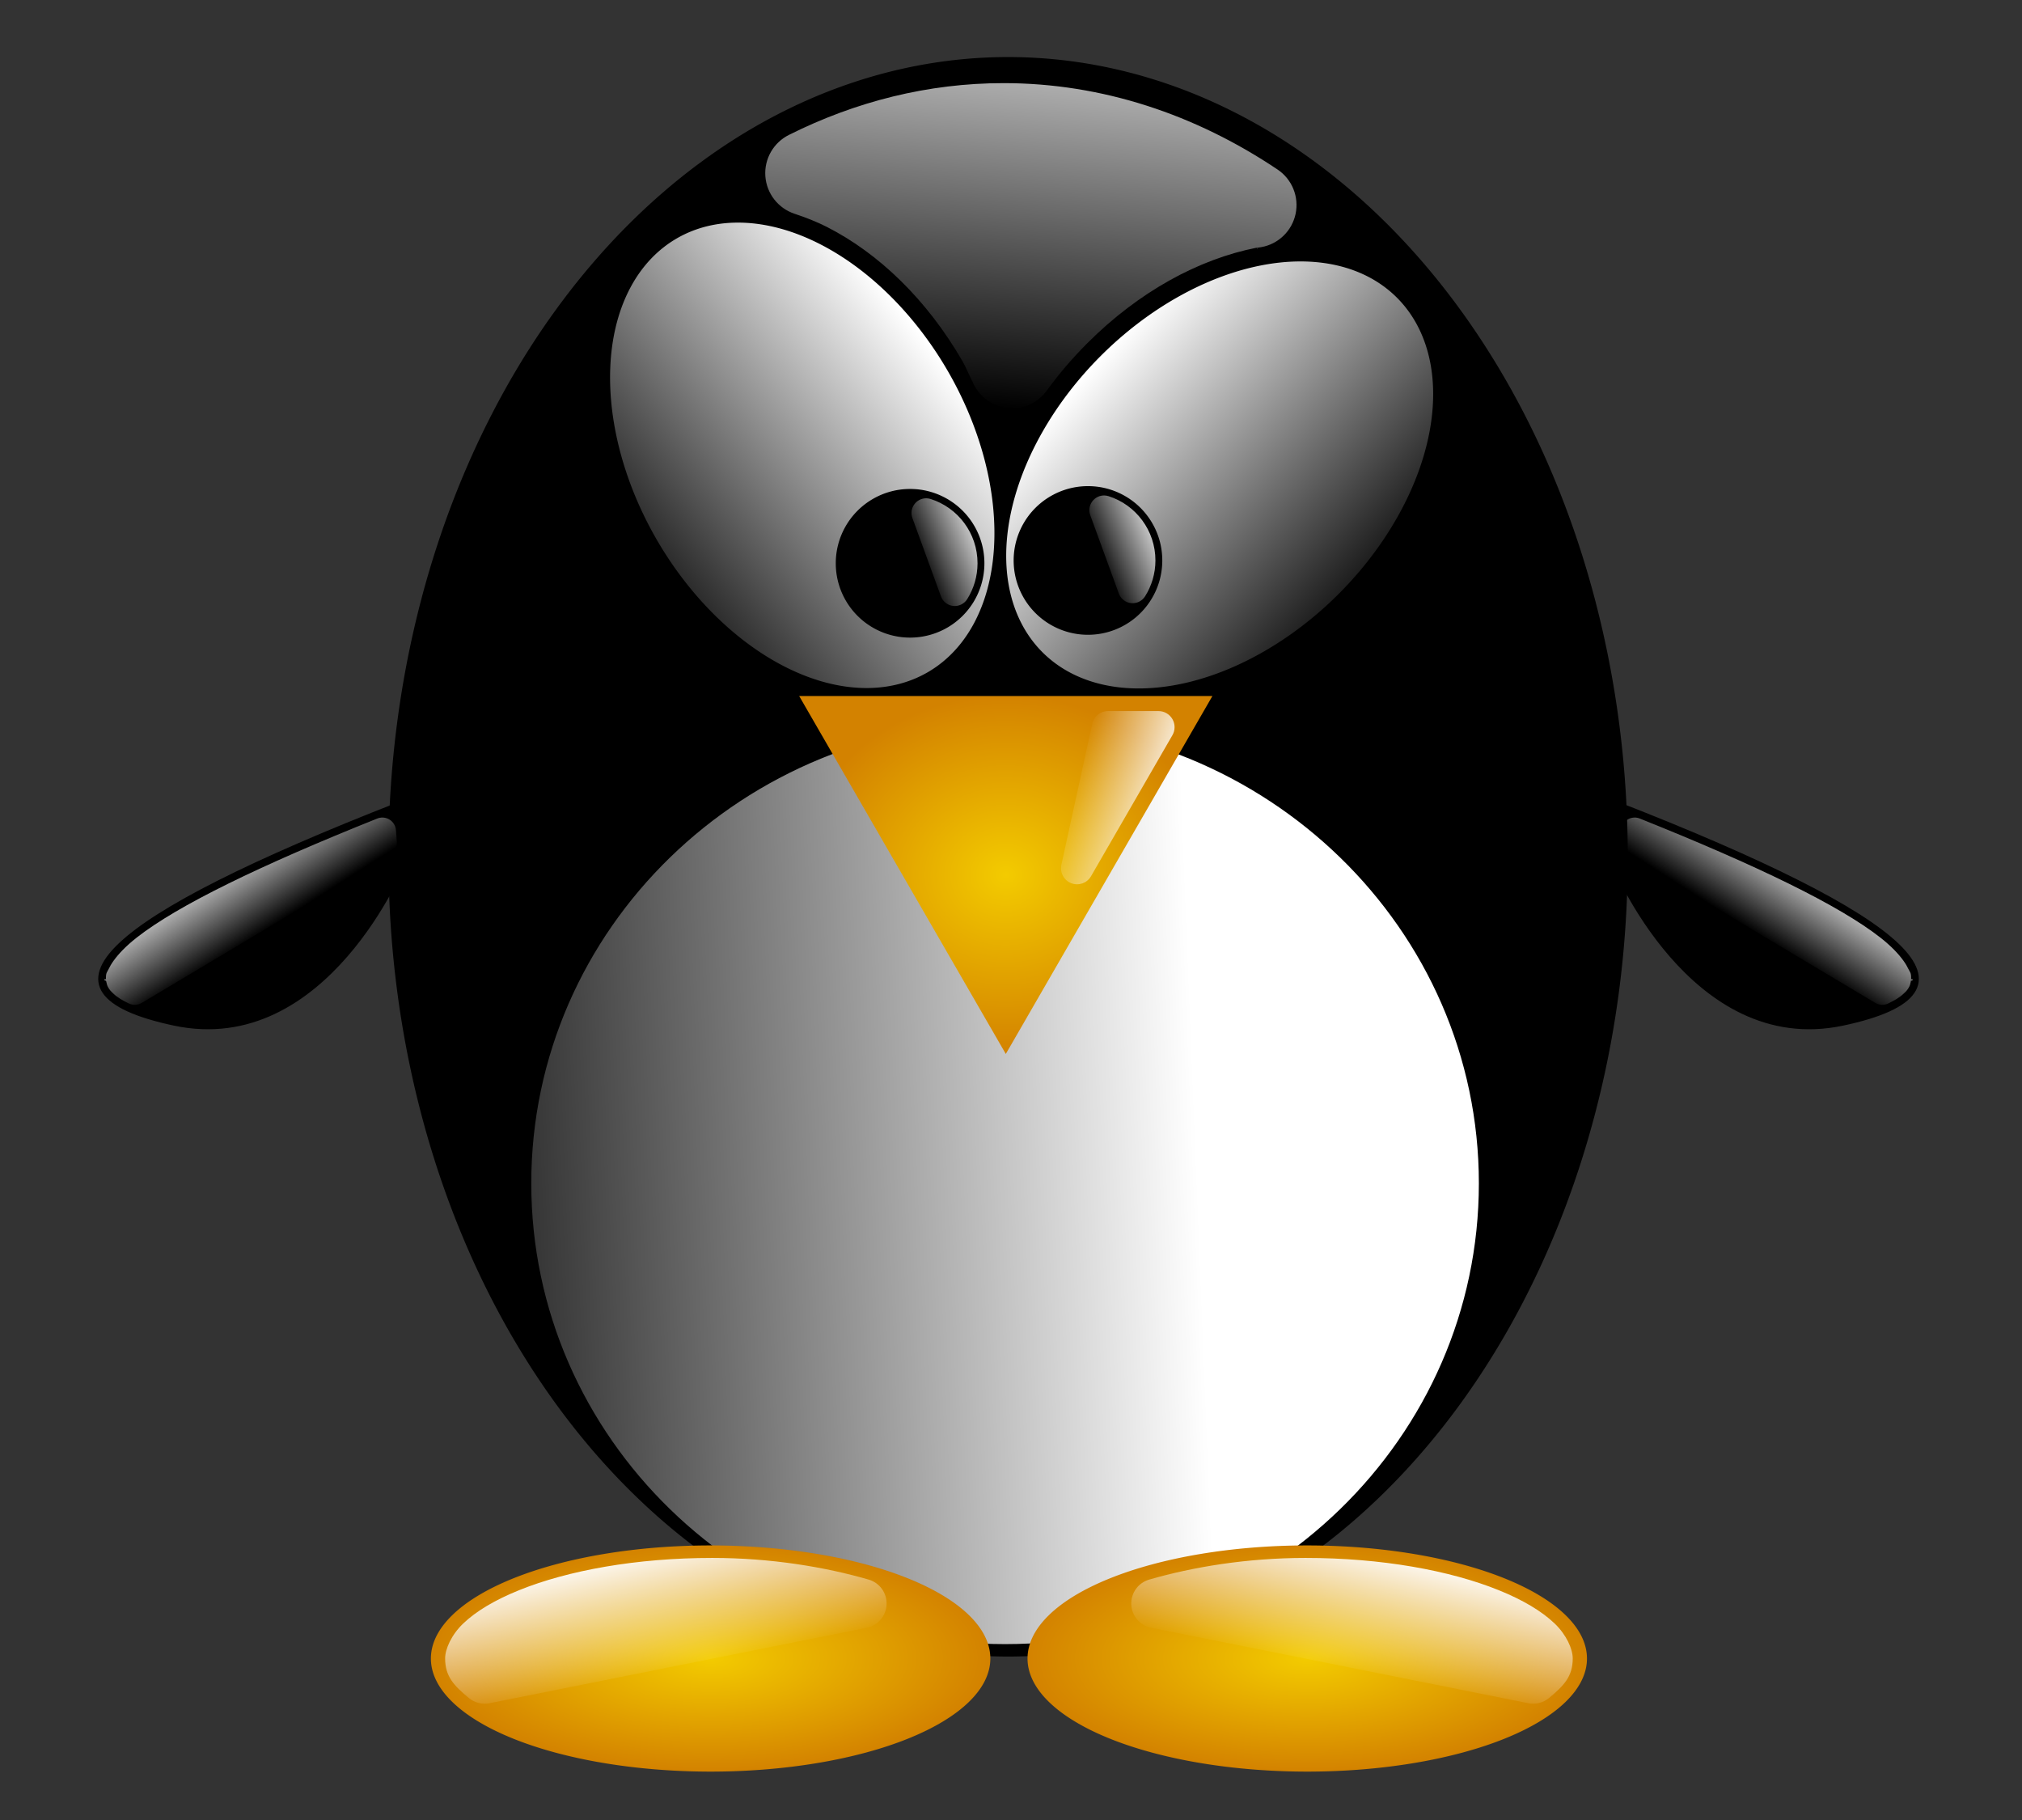
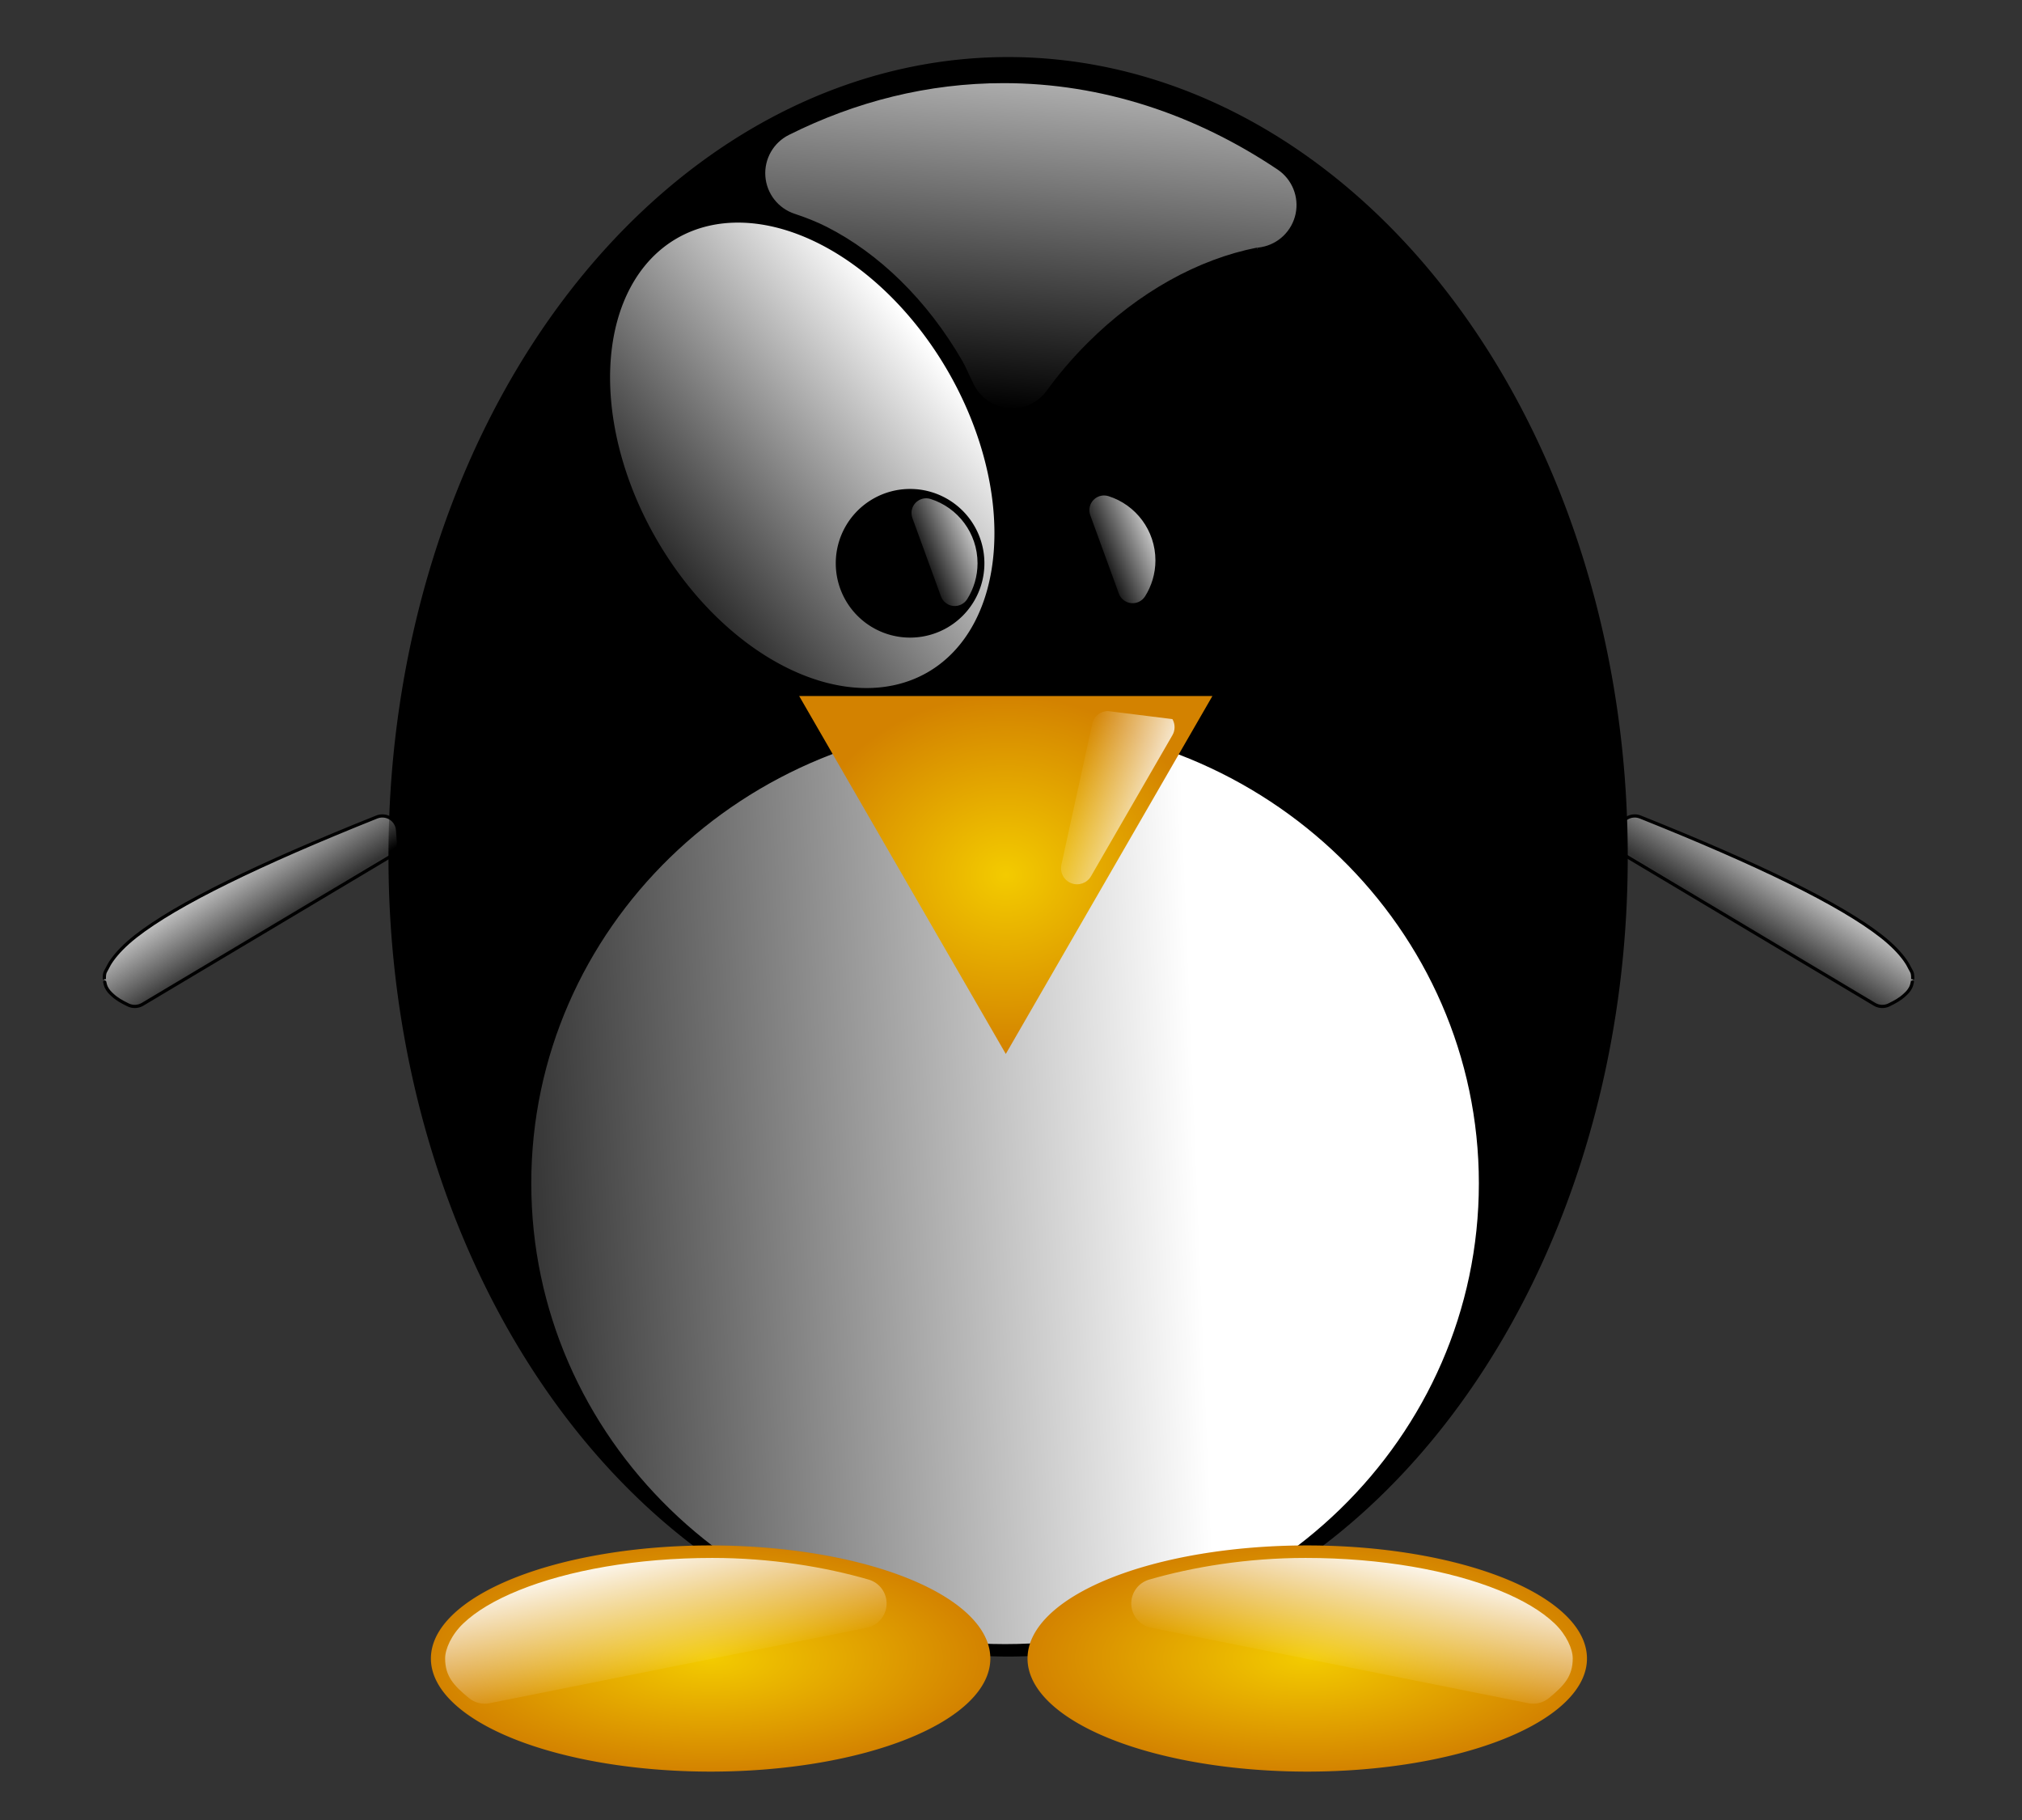
<svg xmlns="http://www.w3.org/2000/svg" xmlns:ns1="http://sodipodi.sourceforge.net/DTD/sodipodi-0.dtd" xmlns:ns2="http://www.inkscape.org/namespaces/inkscape" xmlns:xlink="http://www.w3.org/1999/xlink" width="200" height="180" id="svg2" ns1:version="0.32" ns2:version="0.45.1" ns1:docbase="D:\Documents and Settings\caraballomh\Mis documentos\diseño" ns1:docname="mytux.svg" ns2:output_extension="org.inkscape.output.svg.inkscape" version="1.0">
  <rect width="100%" height="100%" fill="#333333" stroke="none" />
  <defs id="defs4">
    <linearGradient ns2:collect="always" id="linearGradient3308">
      <stop style="stop-color:#ffffff;stop-opacity:1;" offset="0" id="stop3310" />
      <stop style="stop-color:#ffffff;stop-opacity:0;" offset="1" id="stop3312" />
    </linearGradient>
    <linearGradient ns2:collect="always" id="linearGradient3260">
      <stop style="stop-color:#ffffff;stop-opacity:1;" offset="0" id="stop3262" />
      <stop style="stop-color:#ffffff;stop-opacity:0;" offset="1" id="stop3264" />
    </linearGradient>
    <linearGradient ns2:collect="always" id="linearGradient24874">
      <stop style="stop-color:#ffffff;stop-opacity:1;" offset="0" id="stop24876" />
      <stop style="stop-color:#ffffff;stop-opacity:0;" offset="1" id="stop24878" />
    </linearGradient>
    <linearGradient ns2:collect="always" id="linearGradient24586">
      <stop style="stop-color:#ffffff;stop-opacity:1;" offset="0" id="stop24588" />
      <stop style="stop-color:#ffffff;stop-opacity:0;" offset="1" id="stop24590" />
    </linearGradient>
    <linearGradient ns2:collect="always" id="linearGradient21618">
      <stop style="stop-color:#ffffff;stop-opacity:1;" offset="0" id="stop21620" />
      <stop style="stop-color:#ffffff;stop-opacity:0;" offset="1" id="stop21622" />
    </linearGradient>
    <linearGradient ns2:collect="always" id="linearGradient19672">
      <stop style="stop-color:#ffffff;stop-opacity:1;" offset="0" id="stop19674" />
      <stop style="stop-color:#ffffff;stop-opacity:0;" offset="1" id="stop19676" />
    </linearGradient>
    <linearGradient id="linearGradient16682">
      <stop style="stop-color:#ffffff;stop-opacity:1;" offset="0" id="stop16684" />
      <stop style="stop-color:#ffffff;stop-opacity:0.309;" offset="1" id="stop16686" />
    </linearGradient>
    <linearGradient ns2:collect="always" id="linearGradient15682">
      <stop style="stop-color:#000000;stop-opacity:1;" offset="0" id="stop15684" />
      <stop style="stop-color:#000000;stop-opacity:0;" offset="1" id="stop15686" />
    </linearGradient>
    <linearGradient ns2:collect="always" xlink:href="#linearGradient9126" id="linearGradient4158" gradientUnits="userSpaceOnUse" x1="506.328" y1="1231.486" x2="506.328" y2="1248.695" />
    <linearGradient ns2:collect="always" xlink:href="#linearGradient9126" id="linearGradient4156" gradientUnits="userSpaceOnUse" x1="506.328" y1="1231.486" x2="506.328" y2="1248.695" />
    <linearGradient ns2:collect="always" xlink:href="#linearGradient9126" id="linearGradient4154" gradientUnits="userSpaceOnUse" x1="506.328" y1="1231.486" x2="506.328" y2="1248.695" />
    <linearGradient ns2:collect="always" xlink:href="#linearGradient9126" id="linearGradient4152" gradientUnits="userSpaceOnUse" x1="506.328" y1="1231.486" x2="506.328" y2="1248.695" />
    <linearGradient id="linearGradient9126" ns2:collect="always">
      <stop offset="0" style="stop-color:#ffffff;stop-opacity:1;" id="stop9128" />
      <stop offset="1" style="stop-color:#ffffff;stop-opacity:0;" id="stop9130" />
    </linearGradient>
    <linearGradient ns2:collect="always" xlink:href="#linearGradient9126" id="linearGradient4150" gradientUnits="userSpaceOnUse" x1="506.328" y1="1231.486" x2="506.328" y2="1248.695" />
    <linearGradient id="linearGradient4123" ns2:collect="always">
      <stop offset="0" style="stop-color:#ffffff;stop-opacity:1;" id="stop4125" />
      <stop offset="1" style="stop-color:#ffffff;stop-opacity:0;" id="stop4127" />
    </linearGradient>
    <linearGradient ns2:collect="always" xlink:href="#linearGradient4123" id="linearGradient4148" gradientUnits="userSpaceOnUse" x1="901.272" y1="632.622" x2="896.057" y2="637.271" />
    <linearGradient id="linearGradient4102" ns2:collect="always">
      <stop offset="0" style="stop-color:#ffffff;stop-opacity:1;" id="stop4104" />
      <stop offset="1" style="stop-color:#ffffff;stop-opacity:0;" id="stop4106" />
    </linearGradient>
    <linearGradient ns2:collect="always" xlink:href="#linearGradient4102" id="linearGradient4146" gradientUnits="userSpaceOnUse" x1="918.264" y1="617.281" x2="913.391" y2="622.192" />
    <linearGradient id="linearGradient4081" ns2:collect="always">
      <stop offset="0" style="stop-color:#ffffff;stop-opacity:1;" id="stop4083" />
      <stop offset="1" style="stop-color:#ffffff;stop-opacity:0;" id="stop4085" />
    </linearGradient>
    <linearGradient ns2:collect="always" xlink:href="#linearGradient4081" id="linearGradient4144" gradientUnits="userSpaceOnUse" x1="943.922" y1="609.197" x2="936.647" y2="614.513" />
    <linearGradient id="linearGradient4027" ns2:collect="always">
      <stop offset="0" style="stop-color:#ffffff;stop-opacity:1;" id="stop4029" />
      <stop offset="1" style="stop-color:#ffffff;stop-opacity:0;" id="stop4031" />
    </linearGradient>
    <linearGradient ns2:collect="always" xlink:href="#linearGradient4027" id="linearGradient4142" gradientUnits="userSpaceOnUse" x1="987.809" y1="603.531" x2="970.755" y2="614.292" />
    <linearGradient id="linearGradient4035" ns2:collect="always">
      <stop offset="0" style="stop-color:#ffffff;stop-opacity:1;" id="stop4037" />
      <stop offset="1" style="stop-color:#ffffff;stop-opacity:0;" id="stop4039" />
    </linearGradient>
    <linearGradient ns2:collect="always" xlink:href="#linearGradient4035" id="linearGradient4140" gradientUnits="userSpaceOnUse" x1="970.755" y1="649.064" x2="947.721" y2="660.581" />
    <linearGradient id="linearGradient4043">
      <stop offset="0" style="stop-color:#ffffff;stop-opacity:1;" id="stop4045" />
      <stop offset="1" style="stop-color:#ffffff;stop-opacity:0;" id="stop4047" />
    </linearGradient>
    <linearGradient ns2:collect="always" xlink:href="#linearGradient4043" id="linearGradient4138" gradientUnits="userSpaceOnUse" x1="976.037" y1="690.762" x2="964.201" y2="696.37" />
    <linearGradient ns2:collect="always" id="linearGradient9049">
      <stop style="stop-color:#ffffff;stop-opacity:1;" offset="0" id="stop9051" />
      <stop style="stop-color:#ffffff;stop-opacity:0;" offset="1" id="stop9053" />
    </linearGradient>
    <linearGradient ns2:collect="always" id="linearGradient7083">
      <stop style="stop-color:#ffffff;stop-opacity:1;" offset="0" id="stop7085" />
      <stop style="stop-color:#ffffff;stop-opacity:0;" offset="1" id="stop7087" />
    </linearGradient>
    <linearGradient id="linearGradient4114">
      <stop style="stop-color:#f3cb00;stop-opacity:1;" offset="0" id="stop4116" />
      <stop style="stop-color:#d38200;stop-opacity:1;" offset="1" id="stop4118" />
    </linearGradient>
    <linearGradient ns2:collect="always" xlink:href="#linearGradient24874" id="linearGradient24927" gradientUnits="userSpaceOnUse" x1="-2239.048" y1="-1204.394" x2="-2255.193" y2="-1179.168" />
    <linearGradient ns2:collect="always" xlink:href="#linearGradient9049" id="linearGradient24935" gradientUnits="userSpaceOnUse" x1="-1130.686" y1="-278.954" x2="-1211.56" y2="-244.738" />
    <linearGradient ns2:collect="always" xlink:href="#linearGradient9049" id="linearGradient24937" gradientUnits="userSpaceOnUse" x1="-1130.686" y1="-278.954" x2="-1211.56" y2="-244.738" />
    <radialGradient ns2:collect="always" xlink:href="#linearGradient4114" id="radialGradient24939" gradientUnits="userSpaceOnUse" gradientTransform="matrix(1,0,0,0.867,0,11.177)" cx="-748.571" cy="83.791" fx="-748.571" fy="83.791" r="228.641" />
    <linearGradient ns2:collect="always" xlink:href="#linearGradient7083" id="linearGradient24941" gradientUnits="userSpaceOnUse" x1="-354.063" y1="-87.151" x2="-465.14" y2="-120.95" />
    <radialGradient ns2:collect="always" xlink:href="#linearGradient4114" id="radialGradient24943" gradientUnits="userSpaceOnUse" gradientTransform="matrix(1,0,0,0.406,0,-223.805)" cx="-4930.757" cy="-376.526" fx="-4930.757" fy="-376.526" r="441.86" />
    <radialGradient ns2:collect="always" xlink:href="#linearGradient15682" id="radialGradient24945" gradientUnits="userSpaceOnUse" gradientTransform="matrix(1,0,0,0.406,0,-223.805)" cx="-4930.757" cy="-376.526" fx="-4930.757" fy="-376.526" r="441.86" />
    <linearGradient ns2:collect="always" xlink:href="#linearGradient24586" id="linearGradient24947" gradientUnits="userSpaceOnUse" x1="-3938.032" y1="-650" x2="-3969.783" y2="-507.857" />
    <radialGradient ns2:collect="always" xlink:href="#linearGradient4114" id="radialGradient24949" gradientUnits="userSpaceOnUse" gradientTransform="matrix(1,0,0,0.406,0,-223.805)" cx="-4930.757" cy="-376.526" fx="-4930.757" fy="-376.526" r="441.86" />
    <radialGradient ns2:collect="always" xlink:href="#linearGradient15682" id="radialGradient24951" gradientUnits="userSpaceOnUse" gradientTransform="matrix(1,0,0,0.406,0,-223.805)" cx="-4930.757" cy="-376.526" fx="-4930.757" fy="-376.526" r="441.86" />
    <linearGradient ns2:collect="always" xlink:href="#linearGradient24586" id="linearGradient24953" gradientUnits="userSpaceOnUse" x1="-3938.032" y1="-650" x2="-3969.783" y2="-507.857" />
    <linearGradient ns2:collect="always" xlink:href="#linearGradient24874" id="linearGradient24955" gradientUnits="userSpaceOnUse" x1="-2239.048" y1="-1204.394" x2="-2255.193" y2="-1179.168" />
    <linearGradient ns2:collect="always" xlink:href="#linearGradient24874" id="linearGradient28174" gradientUnits="userSpaceOnUse" x1="-2239.048" y1="-1204.394" x2="-2255.193" y2="-1179.168" />
    <radialGradient ns2:collect="always" xlink:href="#linearGradient16682" id="radialGradient28176" gradientUnits="userSpaceOnUse" gradientTransform="translate(0,-1.3128952e-4)" cx="-4608.703" cy="-1811.672" fx="-4608.703" fy="-1811.672" r="689.953" />
    <linearGradient ns2:collect="always" xlink:href="#linearGradient19672" id="linearGradient28178" gradientUnits="userSpaceOnUse" x1="-1132.927" y1="-385.451" x2="-1619.202" y2="-338.406" />
    <linearGradient ns2:collect="always" xlink:href="#linearGradient21618" id="linearGradient28180" gradientUnits="userSpaceOnUse" x1="-1601.249" y1="-336.62" x2="-1115.67" y2="-353.08" />
    <linearGradient ns2:collect="always" xlink:href="#linearGradient9049" id="linearGradient28182" gradientUnits="userSpaceOnUse" x1="-1130.686" y1="-278.954" x2="-1211.56" y2="-244.738" />
    <linearGradient ns2:collect="always" xlink:href="#linearGradient9049" id="linearGradient28184" gradientUnits="userSpaceOnUse" x1="-1130.686" y1="-278.954" x2="-1211.56" y2="-244.738" />
    <radialGradient ns2:collect="always" xlink:href="#linearGradient4114" id="radialGradient28186" gradientUnits="userSpaceOnUse" gradientTransform="matrix(1,0,0,0.867,0,11.177)" cx="-748.571" cy="83.791" fx="-748.571" fy="83.791" r="228.641" />
    <linearGradient ns2:collect="always" xlink:href="#linearGradient7083" id="linearGradient28188" gradientUnits="userSpaceOnUse" x1="-354.063" y1="-87.151" x2="-465.14" y2="-120.95" />
    <radialGradient ns2:collect="always" xlink:href="#linearGradient4114" id="radialGradient28190" gradientUnits="userSpaceOnUse" gradientTransform="matrix(1,0,0,0.406,0,-223.805)" cx="-4930.757" cy="-376.526" fx="-4930.757" fy="-376.526" r="441.86" />
    <radialGradient ns2:collect="always" xlink:href="#linearGradient15682" id="radialGradient28192" gradientUnits="userSpaceOnUse" gradientTransform="matrix(1,0,0,0.406,0,-223.805)" cx="-4930.757" cy="-376.526" fx="-4930.757" fy="-376.526" r="441.86" />
    <linearGradient ns2:collect="always" xlink:href="#linearGradient24586" id="linearGradient28194" gradientUnits="userSpaceOnUse" x1="-3938.032" y1="-650" x2="-3969.783" y2="-507.857" />
    <radialGradient ns2:collect="always" xlink:href="#linearGradient4114" id="radialGradient28196" gradientUnits="userSpaceOnUse" gradientTransform="matrix(1,0,0,0.406,0,-223.805)" cx="-4930.757" cy="-376.526" fx="-4930.757" fy="-376.526" r="441.86" />
    <radialGradient ns2:collect="always" xlink:href="#linearGradient15682" id="radialGradient28198" gradientUnits="userSpaceOnUse" gradientTransform="matrix(1,0,0,0.406,0,-223.805)" cx="-4930.757" cy="-376.526" fx="-4930.757" fy="-376.526" r="441.86" />
    <linearGradient ns2:collect="always" xlink:href="#linearGradient24586" id="linearGradient28200" gradientUnits="userSpaceOnUse" x1="-3938.032" y1="-650" x2="-3969.783" y2="-507.857" />
    <linearGradient ns2:collect="always" xlink:href="#linearGradient24874" id="linearGradient28202" gradientUnits="userSpaceOnUse" x1="-2239.048" y1="-1204.394" x2="-2255.193" y2="-1179.168" />
    <linearGradient ns2:collect="always" xlink:href="#linearGradient3260" id="linearGradient3266" x1="-4341.231" y1="-1789.801" x2="-5508.895" y2="-1744.255" gradientUnits="userSpaceOnUse" />
    <linearGradient ns2:collect="always" xlink:href="#linearGradient3308" id="linearGradient3314" x1="-2512.27" y1="-1515.189" x2="-2522.825" y2="-1401.164" gradientUnits="userSpaceOnUse" />
    <linearGradient ns2:collect="always" xlink:href="#linearGradient19672" id="linearGradient3316" gradientUnits="userSpaceOnUse" x1="-1132.927" y1="-385.451" x2="-1703.409" y2="-299.884" />
    <linearGradient ns2:collect="always" xlink:href="#linearGradient21618" id="linearGradient3318" gradientUnits="userSpaceOnUse" x1="-1601.249" y1="-336.62" x2="-1066.413" y2="-361.29" />
  </defs>
  <ns1:namedview id="base" pagecolor="#ffffff" bordercolor="#666666" borderopacity="1.0" ns2:pageopacity="0.0" ns2:pageshadow="2" ns2:zoom="2.0400116" ns2:cx="99.659151" ns2:cy="89.555458" ns2:document-units="px" ns2:current-layer="g3361" ns2:window-width="1280" ns2:window-height="968" ns2:window-x="-4" ns2:window-y="-4" width="200px" height="180px" showguides="true" ns2:guide-bbox="true" />
  <g ns2:label="Capa 1" ns2:groupmode="layer" id="layer1">
    <g id="g24896" transform="matrix(0.759,0,0,0.759,-631.085,-380.345)">
      <g id="g24730" />
      <g id="g3361" transform="matrix(0.418,0,0,0.418,2005.073,1116.494)">
        <g id="g24882" transform="translate(-2,0)">
-           <path id="path24858" d="M -2301.345,-1221.756 C -2209.635,-1185.932 -2183.841,-1163.005 -2231.129,-1152.974 C -2278.417,-1142.943 -2302.778,-1203.128 -2302.778,-1203.128 L -2301.345,-1221.756 z " style="fill:#000000;fill-rule:evenodd;stroke:#000000;stroke-width:1px;stroke-linecap:butt;stroke-linejoin:miter;stroke-opacity:1" />
          <path d="M -2296.094,-1217.844 C -2298.541,-1217.802 -2300.556,-1215.909 -2300.75,-1213.469 L -2301.031,-1209.812 C -2301.177,-1208.004 -2300.28,-1206.27 -2298.719,-1205.344 L -2221.25,-1159.125 C -2219.855,-1158.298 -2218.135,-1158.239 -2216.688,-1158.969 C -2214.767,-1159.929 -2213.255,-1160.73 -2211.781,-1162.125 C -2211.111,-1162.759 -2210.557,-1163.281 -2210,-1164.344 C -2209.443,-1165.407 -2209.343,-1167.017 -2209.344,-1166.969 C -2209.288,-1169.16 -2209.751,-1169.33 -2210.156,-1170.188 C -2210.561,-1171.045 -2211.091,-1171.992 -2211.844,-1173.031 C -2213.35,-1175.111 -2215.667,-1177.612 -2219.156,-1180.344 C -2231.989,-1190.391 -2257.479,-1202.79 -2294.25,-1217.5 C -2294.836,-1217.736 -2295.463,-1217.853 -2296.094,-1217.844 z " id="path24872" style="fill:url(#linearGradient24927);fill-opacity:1;fill-rule:evenodd;stroke:#000000;stroke-width:1px;stroke-linecap:butt;stroke-linejoin:miter;stroke-opacity:1" ns2:original="M -2296 -1213.0938 L -2296.2813 -1209.4375 L -2218.8125 -1163.2188 C -2217.1095 -1164.0703 -2215.7457 -1164.9159 -2215.0625 -1165.5625 C -2214.0607 -1166.5106 -2214.1024 -1166.7503 -2214.0938 -1167.0938 C -2214.0763 -1167.7804 -2215.7316 -1171.6128 -2222.0938 -1176.5938 C -2233.9702 -1185.892 -2259.3943 -1198.4503 -2296 -1213.0938 z " ns2:radius="4.7516026" ns1:type="inkscape:offset" />
        </g>
        <g id="g24636" transform="matrix(0.283,0,0,0.283,-1389.706,-1087.827)">
          <path transform="matrix(1,0,0,1.289,708.84,1920.817)" d="M -3927.097 -1811.667 A 681.614 681.614 0 1 1  -5290.324,-1811.667 A 681.614 681.614 0 1 1  -3927.097 -1811.667 z" ns1:ry="681.61389" ns1:rx="681.61389" ns1:cy="-1811.6669" ns1:cx="-4608.7104" id="path24638" style="opacity:1;fill:#000000;fill-opacity:1;stroke:#000000;stroke-width:2;stroke-linecap:round;stroke-linejoin:miter;stroke-miterlimit:4;stroke-dasharray:none;stroke-dashoffset:0;stroke-opacity:1" ns1:type="arc" />
          <path transform="matrix(0.798,0,0,0.776,-225.476,1351.111)" d="M -4608.719,-2466.75 C -4970.615,-2466.75 -5263.781,-2173.554 -5263.781,-1811.656 C -5263.781,-1449.758 -4970.616,-1156.594 -4608.719,-1156.594 C -4246.821,-1156.594 -3953.625,-1449.76 -3953.625,-1811.656 C -3953.625,-2173.552 -4246.822,-2466.75 -4608.719,-2466.75 z " id="path24640" style="fill:url(#linearGradient3266);fill-opacity:1;stroke:#000000;stroke-width:2;stroke-linecap:round;stroke-linejoin:miter;stroke-miterlimit:4;stroke-dashoffset:0;stroke-opacity:1" ns2:original="M -4608.7188 -2493.2813 C -4984.9697 -2493.2813 -5290.3126 -2187.9071 -5290.3125 -1811.6563 C -5290.3125 -1435.4054 -4984.9696 -1130.0625 -4608.7188 -1130.0625 C -4232.468 -1130.0625 -3927.0937 -1435.4054 -3927.0938 -1811.6563 C -3927.0938 -2187.907 -4232.4679 -2493.2813 -4608.7188 -2493.2813 z " ns2:radius="-26.529379" ns1:type="inkscape:offset" />
        </g>
        <g id="g24642" transform="matrix(0.283,0,0,0.283,-2341.271,-1198.738)">
          <path transform="matrix(4.653,0,0,4.653,11209.063,6005.335)" d="M -2525.562,-1478.875 C -2543.506,-1478.875 -2560.698,-1474.499 -2576.5,-1466.594 C -2580.262,-1464.721 -2582.521,-1460.762 -2582.22,-1456.571 C -2581.919,-1452.379 -2579.116,-1448.784 -2575.125,-1447.469 C -2572.397,-1446.567 -2569.838,-1445.549 -2567.531,-1444.375 C -2555.285,-1438.145 -2543.903,-1427.211 -2535.5,-1412.656 C -2534.824,-1411.485 -2534.078,-1409.685 -2532.844,-1407.188 C -2531.237,-1403.93 -2528.043,-1401.752 -2524.423,-1401.445 C -2520.804,-1401.138 -2517.289,-1402.747 -2515.156,-1405.688 C -2512.347,-1409.565 -2509.146,-1413.323 -2505.562,-1416.906 C -2493.429,-1429.04 -2479.312,-1436.734 -2465.594,-1439.438 C -2465.981,-1439.361 -2465.618,-1439.37 -2464.531,-1439.562 C -2460.369,-1440.301 -2457.071,-1443.493 -2456.198,-1447.63 C -2455.326,-1451.766 -2457.053,-1456.018 -2460.562,-1458.375 C -2480.017,-1471.426 -2502.194,-1478.875 -2525.562,-1478.875 z " id="path3306" style="fill:url(#linearGradient3314);fill-opacity:1;stroke:#000000;stroke-width:0.488;stroke-linecap:round;stroke-linejoin:miter;stroke-miterlimit:4;stroke-dashoffset:0;stroke-opacity:1" ns2:original="M -2525.5625 -1468.5 C -2541.8341 -1468.5 -2557.3824 -1464.5625 -2571.875 -1457.3125 C -2568.7932 -1456.2941 -2565.7525 -1455.1048 -2562.8438 -1453.625 C -2548.5648 -1446.3611 -2535.8303 -1433.9501 -2526.5313 -1417.8438 C -2525.3818 -1415.8528 -2524.5613 -1413.8015 -2523.5625 -1411.7813 C -2520.427 -1416.1098 -2516.871 -1420.2852 -2512.9063 -1424.25 C -2499.4789 -1437.6773 -2483.6073 -1446.4381 -2467.5938 -1449.5938 C -2467.181 -1449.6751 -2466.758 -1449.7079 -2466.3438 -1449.7813 C -2484.302 -1461.8287 -2504.3687 -1468.5 -2525.5625 -1468.5 z " ns2:radius="10.364934" ns1:type="inkscape:offset" />
          <path transform="matrix(0.678,-0.392,0.392,0.678,296.701,-767.805)" d="M -1129.856 -343.058 A 236.594 352.476 0 1 1  -1603.044,-343.058 A 236.594 352.476 0 1 1  -1129.856 -343.058 z" ns1:ry="352.47647" ns1:rx="236.59378" ns1:cy="-343.05832" ns1:cx="-1366.4498" id="path24644" style="opacity:1;fill:url(#linearGradient3316);fill-opacity:1;stroke:none;stroke-width:2.554;stroke-linecap:round;stroke-linejoin:miter;stroke-miterlimit:4;stroke-dasharray:none;stroke-dashoffset:0;stroke-opacity:1" ns1:type="arc" />
-           <path ns1:type="arc" style="opacity:1;fill:url(#linearGradient3318);fill-opacity:1;stroke:none;stroke-width:2.554;stroke-linecap:round;stroke-linejoin:miter;stroke-miterlimit:4;stroke-dasharray:none;stroke-dashoffset:0;stroke-opacity:1" id="path24646" ns1:cx="-1366.4498" ns1:cy="-343.05832" ns1:rx="236.59378" ns1:ry="352.47647" d="M -1129.856 -343.058 A 236.594 352.476 0 1 1  -1603.044,-343.058 A 236.594 352.476 0 1 1  -1129.856 -343.058 z" transform="matrix(0.554,0.554,-0.554,0.554,262.589,503.925)" />
          <g transform="translate(573.897,-102.648)" id="g24648">
            <path ns1:type="arc" style="opacity:1;fill:#000000;fill-opacity:1;stroke:#000000;stroke-width:2;stroke-linecap:round;stroke-linejoin:miter;stroke-miterlimit:4;stroke-dasharray:none;stroke-dashoffset:0;stroke-opacity:1" id="path24650" ns1:cx="-1068.4747" ns1:cy="-294.50702" ns1:rx="80.874359" ns1:ry="80.874359" d="M -987.6 -294.507 A 80.874 80.874 0 1 1  -1149.349,-294.507 A 80.874 80.874 0 1 1  -987.6 -294.507 z" transform="translate(-150.862,51.324)" />
            <path ns1:type="inkscape:offset" ns2:radius="17.178587" ns2:original="M -1201.625 -298.59375 L -1170.1563 -212.28125 C -1164.5193 -221.20759 -1161.2188 -231.76374 -1161.2188 -243.1875 C -1161.2188 -269.33505 -1178.0747 -291.17537 -1201.625 -298.59375 z " style="fill:url(#linearGradient24935);fill-opacity:1;stroke:#000000;stroke-width:2;stroke-linecap:round;stroke-linejoin:miter;stroke-miterlimit:4;stroke-dashoffset:0;stroke-opacity:1" id="path24652" d="M -1201.531,-315.781 C -1207.151,-315.806 -1212.428,-313.081 -1215.661,-308.484 C -1218.894,-303.887 -1219.674,-297.999 -1217.75,-292.719 L -1186.281,-206.406 C -1184.04,-200.253 -1178.495,-195.909 -1171.984,-195.206 C -1165.474,-194.502 -1159.129,-197.561 -1155.625,-203.094 C -1148.34,-214.63 -1144.031,-228.455 -1144.031,-243.188 C -1144.031,-276.718 -1165.943,-305.353 -1196.469,-314.969 C -1198.106,-315.491 -1199.813,-315.765 -1201.531,-315.781 z " />
          </g>
          <g id="g24654" transform="translate(769.862,-105.759)">
            <path transform="translate(-150.862,51.324)" d="M -987.6 -294.507 A 80.874 80.874 0 1 1  -1149.349,-294.507 A 80.874 80.874 0 1 1  -987.6 -294.507 z" ns1:ry="80.874359" ns1:rx="80.874359" ns1:cy="-294.50702" ns1:cx="-1068.4747" id="path24656" style="opacity:1;fill:#000000;fill-opacity:1;stroke:#000000;stroke-width:2;stroke-linecap:round;stroke-linejoin:miter;stroke-miterlimit:4;stroke-dasharray:none;stroke-dashoffset:0;stroke-opacity:1" ns1:type="arc" />
            <path d="M -1201.531,-315.781 C -1207.151,-315.806 -1212.428,-313.081 -1215.661,-308.484 C -1218.894,-303.887 -1219.674,-297.999 -1217.75,-292.719 L -1186.281,-206.406 C -1184.04,-200.253 -1178.495,-195.909 -1171.984,-195.206 C -1165.474,-194.502 -1159.129,-197.561 -1155.625,-203.094 C -1148.34,-214.63 -1144.031,-228.455 -1144.031,-243.188 C -1144.031,-276.718 -1165.943,-305.353 -1196.469,-314.969 C -1198.106,-315.491 -1199.813,-315.765 -1201.531,-315.781 z " id="path24658" style="fill:url(#linearGradient24937);fill-opacity:1;stroke:#000000;stroke-width:2;stroke-linecap:round;stroke-linejoin:miter;stroke-miterlimit:4;stroke-dashoffset:0;stroke-opacity:1" ns2:original="M -1201.625 -298.59375 L -1170.1563 -212.28125 C -1164.5193 -221.20759 -1161.2188 -231.76374 -1161.2188 -243.1875 C -1161.2188 -269.33505 -1178.0747 -291.17537 -1201.625 -298.59375 z " ns2:radius="17.178587" ns1:type="inkscape:offset" />
          </g>
          <g id="g24660" transform="translate(0,34)">
            <path ns1:type="star" style="opacity:1;fill:url(#radialGradient24939);fill-opacity:1;stroke:none;stroke-width:2;stroke-linecap:round;stroke-linejoin:miter;stroke-miterlimit:4;stroke-dasharray:none;stroke-dashoffset:0;stroke-opacity:1" id="path24662" ns1:sides="3" ns1:cx="-748.57141" ns1:cy="18.076468" ns1:r1="262.85715" ns1:r2="131.42857" ns1:arg1="1.5707963" ns1:arg2="2.6179939" ns2:flatsided="true" ns2:rounded="0" ns2:randomized="0" d="M -748.571,280.934 L -976.212,-113.352 L -520.93,-113.352 L -748.571,280.934 z " transform="translate(208.571,-120.286)" />
-             <path transform="translate(0,-26)" ns1:type="inkscape:offset" ns2:radius="17.704296" ns2:original="M -427.5 -173.3125 L -461.5 -17.90625 L -371.78125 -173.3125 L -427.5 -173.3125 z " style="fill:url(#linearGradient24941);fill-opacity:1;stroke:none;stroke-width:2;stroke-linecap:round;stroke-linejoin:miter;stroke-miterlimit:4;stroke-dashoffset:0;stroke-opacity:1" id="path24664" d="M -427.5,-191.031 C -435.819,-191.022 -443.011,-185.223 -444.781,-177.094 L -478.781,-21.688 C -480.627,-13.168 -475.996,-4.572 -467.866,-1.426 C -459.737,1.72 -450.527,-1.52 -446.156,-9.062 L -356.438,-164.469 C -353.272,-169.949 -353.272,-176.702 -356.438,-182.182 C -359.603,-187.662 -365.453,-191.035 -371.781,-191.031 L -427.5,-191.031 z " />
+             <path transform="translate(0,-26)" ns1:type="inkscape:offset" ns2:radius="17.704296" ns2:original="M -427.5 -173.3125 L -461.5 -17.90625 L -371.78125 -173.3125 L -427.5 -173.3125 z " style="fill:url(#linearGradient24941);fill-opacity:1;stroke:none;stroke-width:2;stroke-linecap:round;stroke-linejoin:miter;stroke-miterlimit:4;stroke-dashoffset:0;stroke-opacity:1" id="path24664" d="M -427.5,-191.031 C -435.819,-191.022 -443.011,-185.223 -444.781,-177.094 L -478.781,-21.688 C -480.627,-13.168 -475.996,-4.572 -467.866,-1.426 C -459.737,1.72 -450.527,-1.52 -446.156,-9.062 L -356.438,-164.469 C -353.272,-169.949 -353.272,-176.702 -356.438,-182.182 L -427.5,-191.031 z " />
          </g>
        </g>
        <g id="g24666" transform="matrix(0.283,0,0,0.283,-1437.158,-689.636)">
          <g transform="translate(667.567,-399.138)" id="g24668">
            <path ns1:type="arc" style="opacity:1;fill:url(#radialGradient24943);fill-opacity:1;stroke:url(#radialGradient24945);stroke-width:2;stroke-linecap:round;stroke-linejoin:miter;stroke-miterlimit:4;stroke-dasharray:none;stroke-dashoffset:0;stroke-opacity:1" id="path24670" ns1:cx="-4930.7573" ns1:cy="-376.52567" ns1:rx="440.86035" ns1:ry="178.22015" d="M -4489.897 -376.526 A 440.86 178.22 0 1 1  -5371.618,-376.526 A 440.86 178.22 0 1 1  -4489.897 -376.526 z" transform="matrix(0.699,0,0,0.699,-623.615,-276.01)" />
            <path ns1:type="inkscape:offset" ns2:radius="27.34132" ns2:original="M -4072.0625 -622.65625 C -4133.9645 -622.65625 -4191.3409 -613.03364 -4236.7813 -599.875 L -3821.3125 -516.78125 C -3808.2906 -527.55431 -3805.0938 -535.75446 -3805.0938 -539.34375 C -3805.0938 -542.71537 -3806.3587 -548.24988 -3816.5313 -557.96875 C -3826.7038 -567.68762 -3845.045 -579.2428 -3869.5625 -589.15625 C -3918.5975 -608.98315 -3991.4859 -622.65625 -4072.0625 -622.65625 z " style="fill:url(#linearGradient24947);fill-opacity:1;stroke:none;stroke-width:1.399;stroke-linecap:round;stroke-linejoin:miter;stroke-miterlimit:4;stroke-dashoffset:0;stroke-opacity:1" id="path24672" d="M -4072.062,-650 C -4136.798,-650 -4196.449,-640.003 -4244.375,-626.125 C -4256.464,-622.613 -4264.594,-611.302 -4264.068,-598.724 C -4263.542,-586.146 -4254.496,-575.553 -4242.156,-573.062 L -3826.688,-489.969 C -3818.605,-488.349 -3810.224,-490.462 -3803.875,-495.719 C -3787.296,-509.435 -3777.75,-519.52 -3777.75,-539.344 C -3777.75,-549.553 -3784.553,-565.232 -3797.656,-577.75 C -3811.871,-591.331 -3832.343,-603.595 -3859.312,-614.5 C -3913.027,-636.219 -3988.393,-650 -4072.062,-650 z " />
          </g>
          <g transform="matrix(-1,0,0,1,-8130.145,-399.138)" id="g24674">
            <path transform="matrix(0.699,0,0,0.699,-623.615,-276.01)" d="M -4489.897 -376.526 A 440.86 178.22 0 1 1  -5371.618,-376.526 A 440.86 178.22 0 1 1  -4489.897 -376.526 z" ns1:ry="178.22015" ns1:rx="440.86035" ns1:cy="-376.52567" ns1:cx="-4930.7573" id="path24676" style="opacity:1;fill:url(#radialGradient24949);fill-opacity:1;stroke:url(#radialGradient24951);stroke-width:2;stroke-linecap:round;stroke-linejoin:miter;stroke-miterlimit:4;stroke-dasharray:none;stroke-dashoffset:0;stroke-opacity:1" ns1:type="arc" />
            <path d="M -4072.062,-650 C -4136.798,-650 -4196.449,-640.003 -4244.375,-626.125 C -4256.464,-622.613 -4264.594,-611.302 -4264.068,-598.724 C -4263.542,-586.146 -4254.496,-575.553 -4242.156,-573.062 L -3826.688,-489.969 C -3818.605,-488.349 -3810.224,-490.462 -3803.875,-495.719 C -3787.296,-509.435 -3777.75,-519.52 -3777.75,-539.344 C -3777.75,-549.553 -3784.553,-565.232 -3797.656,-577.75 C -3811.871,-591.331 -3832.343,-603.595 -3859.312,-614.5 C -3913.027,-636.219 -3988.393,-650 -4072.062,-650 z " id="path24678" style="fill:url(#linearGradient24953);fill-opacity:1;stroke:none;stroke-width:1.399;stroke-linecap:round;stroke-linejoin:miter;stroke-miterlimit:4;stroke-dashoffset:0;stroke-opacity:1" ns2:original="M -4072.0625 -622.65625 C -4133.9645 -622.65625 -4191.3409 -613.03364 -4236.7813 -599.875 L -3821.3125 -516.78125 C -3808.2906 -527.55431 -3805.0938 -535.75446 -3805.0938 -539.34375 C -3805.0938 -542.71537 -3806.3587 -548.24988 -3816.5313 -557.96875 C -3826.7038 -567.68762 -3845.045 -579.2428 -3869.5625 -589.15625 C -3918.5975 -608.98315 -3991.4859 -622.65625 -4072.0625 -622.65625 z " ns2:radius="27.34132" ns1:type="inkscape:offset" />
          </g>
        </g>
        <g id="g24886" transform="matrix(-1,0,0,1,-4984.475,0)">
-           <path style="fill:#000000;fill-rule:evenodd;stroke:#000000;stroke-width:1px;stroke-linecap:butt;stroke-linejoin:miter;stroke-opacity:1" d="M -2301.345,-1221.756 C -2209.635,-1185.932 -2183.841,-1163.005 -2231.129,-1152.974 C -2278.417,-1142.943 -2302.778,-1203.128 -2302.778,-1203.128 L -2301.345,-1221.756 z " id="path24888" />
          <path ns1:type="inkscape:offset" ns2:radius="4.7516026" ns2:original="M -2296 -1213.0938 L -2296.2813 -1209.4375 L -2218.8125 -1163.2188 C -2217.1095 -1164.0703 -2215.7457 -1164.9159 -2215.0625 -1165.5625 C -2214.0607 -1166.5106 -2214.1024 -1166.7503 -2214.0938 -1167.0938 C -2214.0763 -1167.7804 -2215.7316 -1171.6128 -2222.0938 -1176.5938 C -2233.9702 -1185.892 -2259.3943 -1198.4503 -2296 -1213.0938 z " style="fill:url(#linearGradient24955);fill-opacity:1;fill-rule:evenodd;stroke:#000000;stroke-width:1px;stroke-linecap:butt;stroke-linejoin:miter;stroke-opacity:1" id="path24890" d="M -2296.094,-1217.844 C -2298.541,-1217.802 -2300.556,-1215.909 -2300.75,-1213.469 L -2301.031,-1209.812 C -2301.177,-1208.004 -2300.28,-1206.27 -2298.719,-1205.344 L -2221.25,-1159.125 C -2219.855,-1158.298 -2218.135,-1158.239 -2216.688,-1158.969 C -2214.767,-1159.929 -2213.255,-1160.73 -2211.781,-1162.125 C -2211.111,-1162.759 -2210.557,-1163.281 -2210,-1164.344 C -2209.443,-1165.407 -2209.343,-1167.017 -2209.344,-1166.969 C -2209.288,-1169.16 -2209.751,-1169.33 -2210.156,-1170.188 C -2210.561,-1171.045 -2211.091,-1171.992 -2211.844,-1173.031 C -2213.35,-1175.111 -2215.667,-1177.612 -2219.156,-1180.344 C -2231.989,-1190.391 -2257.479,-1202.79 -2294.25,-1217.5 C -2294.836,-1217.736 -2295.463,-1217.853 -2296.094,-1217.844 z " />
        </g>
      </g>
    </g>
  </g>
</svg>